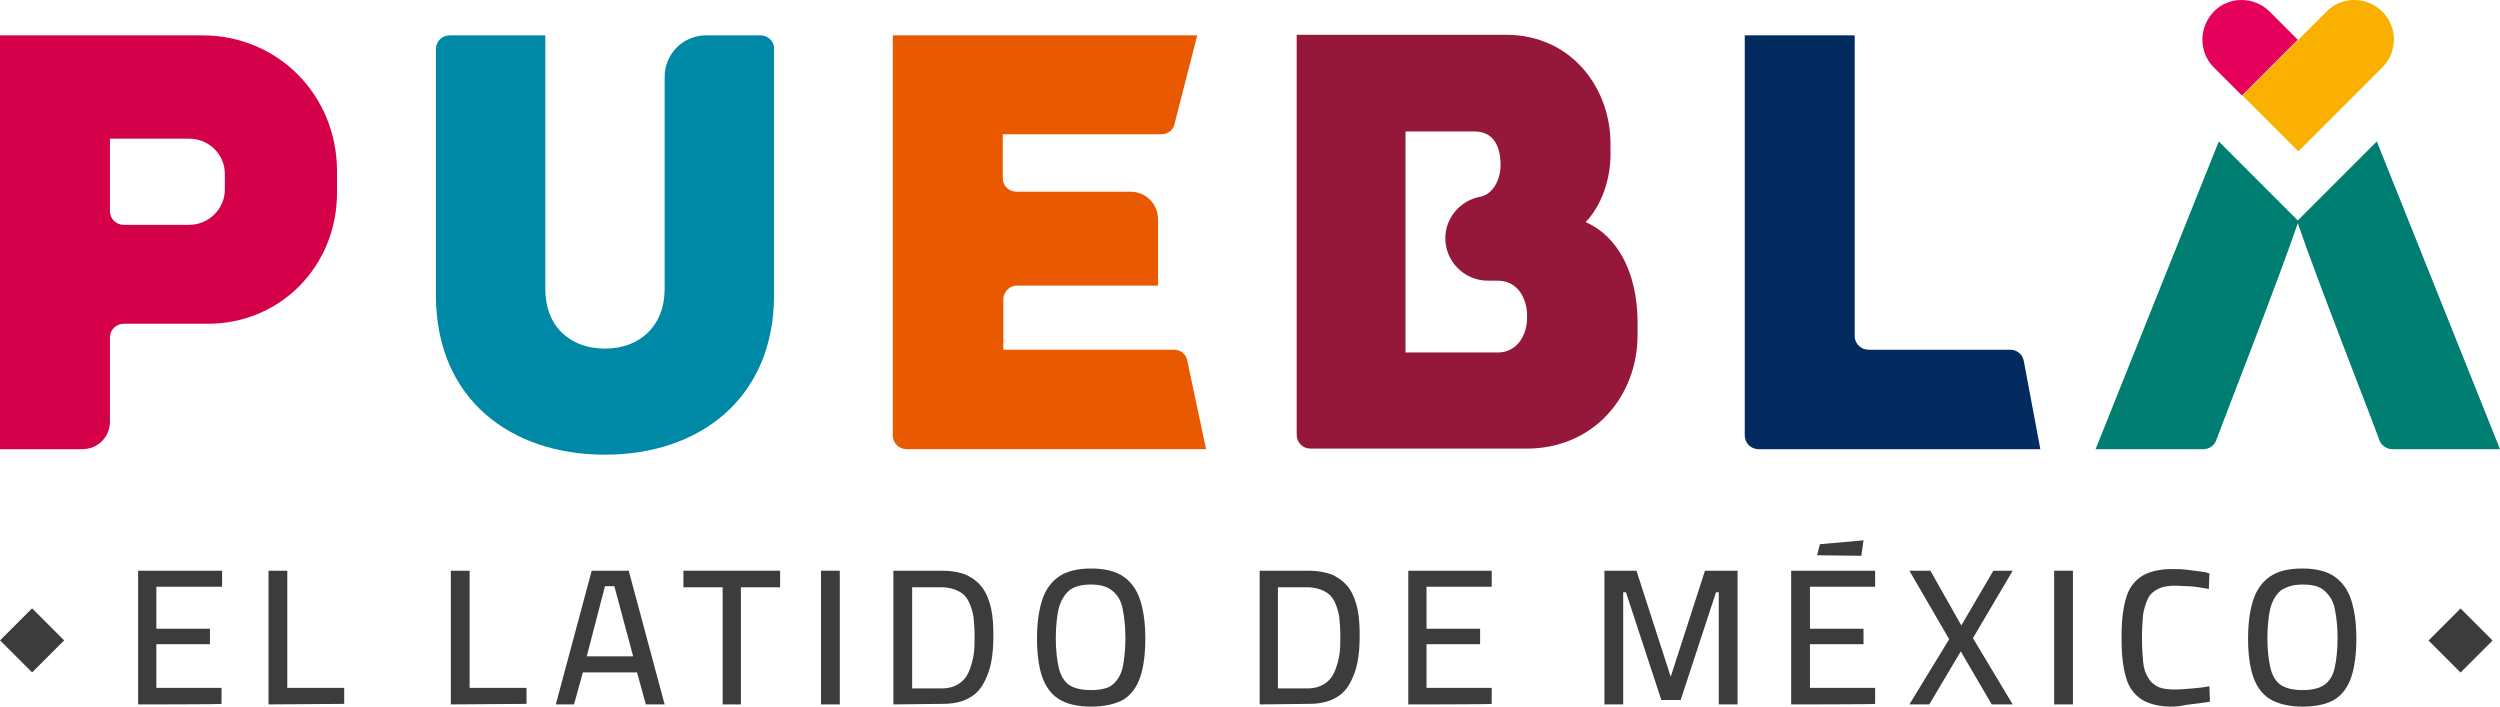
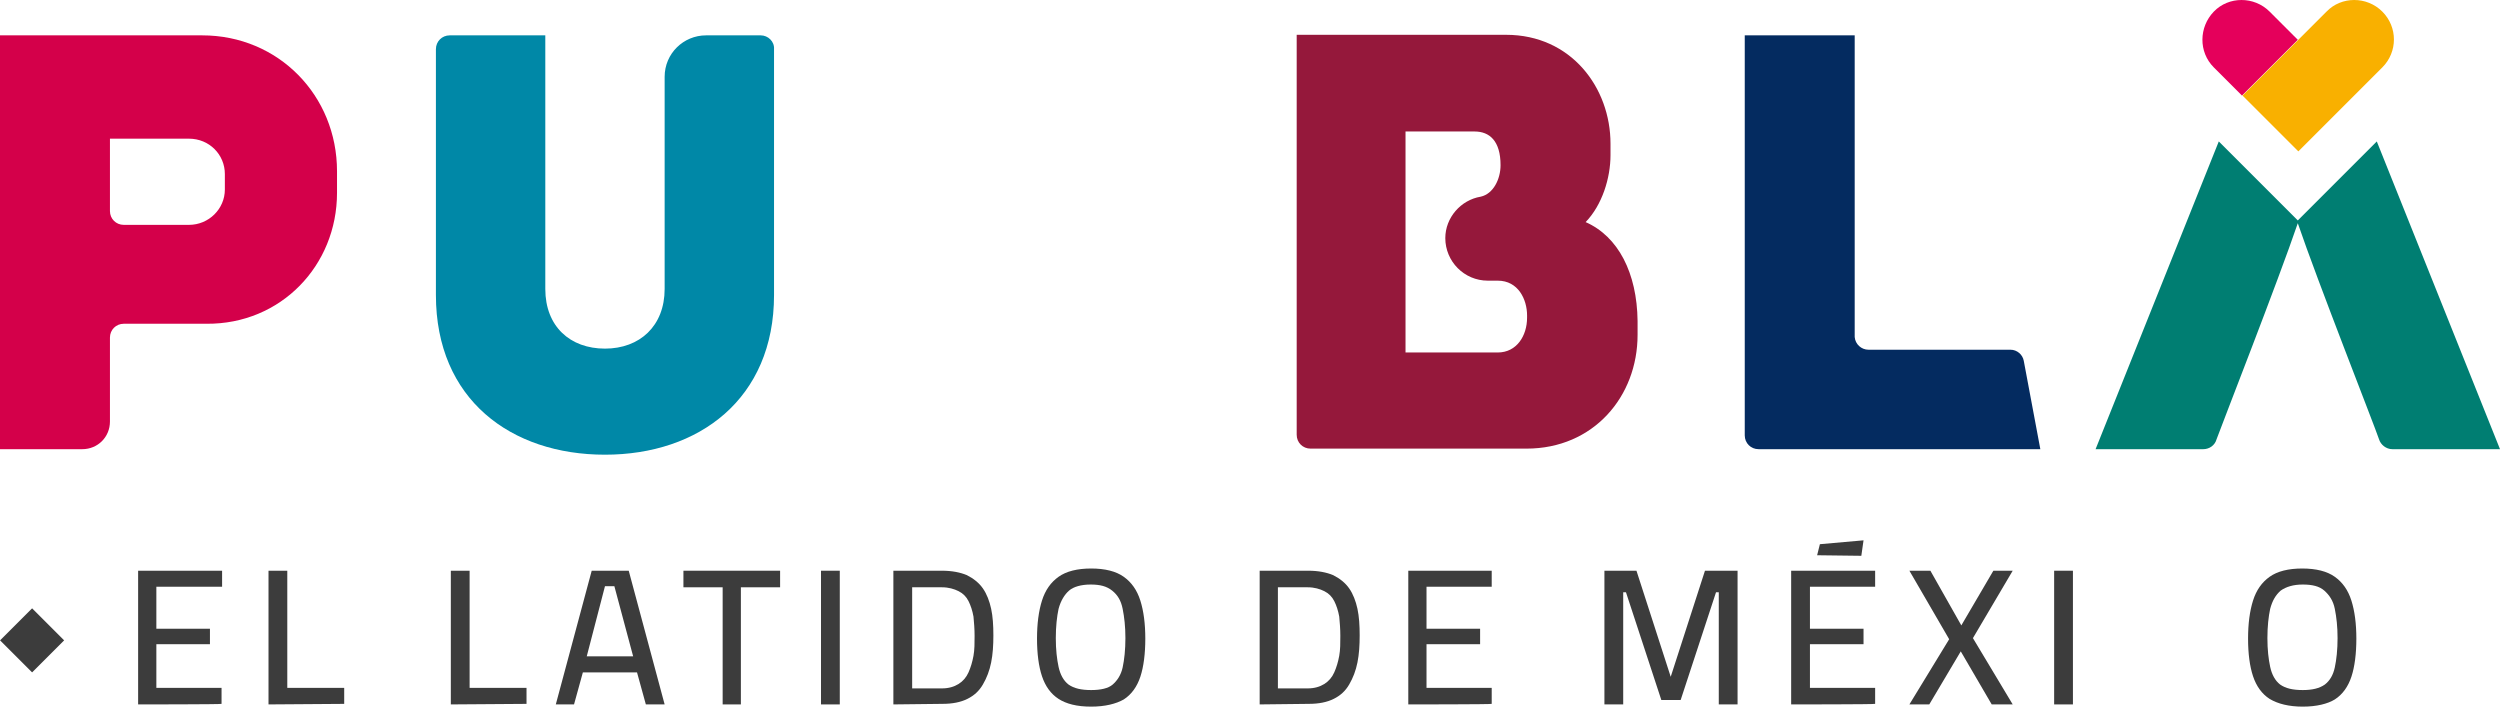
<svg xmlns="http://www.w3.org/2000/svg" version="1.1" id="Capa_2_00000121997445861967219850000005083258419989704875_" x="0px" y="0px" viewBox="0 0 452.5 127.9" style="enable-background:new 0 0 452.5 127.9;" xml:space="preserve">
  <style type="text/css">
	.st0{fill:#3C3C3C;}
	.st1{fill:#042B60;}
	.st2{fill:#95183B;}
	.st3{fill:#E95A00;}
	.st4{fill:#0088A7;}
	.st5{fill:#D4004A;}
	.st6{fill:#007E72;}
	.st7{fill:#E5005B;}
	.st8{fill:#F9B000;}
</style>
  <g id="PUE">
    <g>
      <rect x="1.7" y="111.8" transform="matrix(0.707 -0.707 0.707 0.707 -80.231 38.064)" class="st0" width="8.2" height="8.2" />
-       <rect x="441.3" y="111.8" transform="matrix(0.707 -0.707 0.707 0.707 48.519 348.888)" class="st0" width="8.2" height="8.2" />
      <g>
        <g>
          <path class="st0" d="M25,127.5v-24.2h15.2v2.9H28.3v7.6H38v2.8h-9.7v7.9h11.8v2.9C40.1,127.5,25,127.5,25,127.5z" />
          <path class="st0" d="M48.6,127.5v-24.2H52v21.2h10.3v2.9L48.6,127.5L48.6,127.5z" />
          <path class="st0" d="M81.6,127.5v-24.2H85v21.2h10.3v2.9L81.6,127.5L81.6,127.5z" />
          <path class="st0" d="M100.6,127.5l6.5-24.2h6.7l6.5,24.2h-3.4l-1.6-5.8h-9.8l-1.6,5.8H100.6L100.6,127.5z M106.2,118.8h8.4      l-3.4-12.7h-1.7L106.2,118.8L106.2,118.8z" />
          <path class="st0" d="M130.8,127.5v-21.2h-7.1v-3h17.5v3h-7.1v21.2H130.8z" />
          <path class="st0" d="M148.6,127.5v-24.2h3.4v24.2H148.6z" />
          <path class="st0" d="M161.7,127.5v-24.2h8.8c1.8,0,3.3,0.3,4.5,0.8c1.2,0.6,2.2,1.4,2.9,2.4s1.2,2.3,1.5,3.7      c0.3,1.4,0.4,3,0.4,4.8s-0.1,3.4-0.4,4.9s-0.8,2.8-1.5,4s-1.6,2-2.8,2.6c-1.2,0.6-2.7,0.9-4.5,0.9L161.7,127.5L161.7,127.5z       M165.1,124.6h5.4c1.2,0,2.2-0.3,3-0.8c0.8-0.5,1.4-1.2,1.8-2.1c0.4-0.9,0.7-1.9,0.9-3c0.2-1.1,0.2-2.3,0.2-3.6      s-0.1-2.4-0.2-3.5c-0.2-1.1-0.5-2-0.9-2.8c-0.4-0.8-1-1.4-1.8-1.8c-0.8-0.4-1.8-0.7-3-0.7h-5.4V124.6L165.1,124.6z" />
          <path class="st0" d="M197.5,127.9c-2.6,0-4.5-0.5-5.9-1.4c-1.4-0.9-2.4-2.3-3-4.1c-0.6-1.8-0.9-4.1-0.9-6.8s0.3-5,0.9-6.9      c0.6-1.9,1.6-3.3,3-4.3c1.4-1,3.4-1.5,5.9-1.5s4.5,0.5,5.9,1.5c1.4,1,2.4,2.4,3,4.3c0.6,1.9,0.9,4.2,0.9,6.9s-0.3,5.1-0.9,6.9      c-0.6,1.8-1.6,3.2-3,4.1C202,127.4,200,127.9,197.5,127.9L197.5,127.9z M197.5,124.9c1.7,0,3.1-0.3,3.9-1s1.5-1.7,1.8-3.1      s0.5-3.2,0.5-5.3s-0.2-3.8-0.5-5.3s-0.9-2.5-1.9-3.3s-2.2-1.1-3.9-1.1s-3.1,0.4-3.9,1.1s-1.5,1.8-1.9,3.3      c-0.3,1.4-0.5,3.2-0.5,5.3s0.2,3.8,0.5,5.2s0.9,2.5,1.8,3.2C194.4,124.6,195.7,124.9,197.5,124.9L197.5,124.9z" />
          <path class="st0" d="M228,127.5v-24.2h8.8c1.8,0,3.3,0.3,4.5,0.8c1.2,0.6,2.2,1.4,2.9,2.4s1.2,2.3,1.5,3.7      c0.3,1.4,0.4,3,0.4,4.8s-0.1,3.4-0.4,4.9s-0.8,2.8-1.5,4s-1.6,2-2.8,2.6c-1.2,0.6-2.7,0.9-4.5,0.9L228,127.5L228,127.5z       M231.3,124.6h5.4c1.2,0,2.2-0.3,3-0.8c0.8-0.5,1.4-1.2,1.8-2.1c0.4-0.9,0.7-1.9,0.9-3c0.2-1.1,0.2-2.3,0.2-3.6      s-0.1-2.4-0.2-3.5c-0.2-1.1-0.5-2-0.9-2.8c-0.4-0.8-1-1.4-1.8-1.8c-0.8-0.4-1.8-0.7-3-0.7h-5.4V124.6L231.3,124.6z" />
          <path class="st0" d="M254.9,127.5v-24.2H270v2.9h-11.8v7.6h9.7v2.8h-9.7v7.9H270v2.9C270,127.5,254.9,127.5,254.9,127.5z" />
          <path class="st0" d="M290.4,127.5v-24.2h5.8l6.2,19.2l6.2-19.2h5.9v24.2h-3.4v-20.3h-0.5l-6.4,19.5h-3.5l-6.4-19.5h-0.5v20.3      H290.4L290.4,127.5z" />
          <path class="st0" d="M324.2,127.5v-24.2h15.2v2.9h-11.8v7.6h9.7v2.8h-9.7v7.9h11.8v2.9C339.4,127.5,324.2,127.5,324.2,127.5z" />
          <path class="st0" d="M345.6,127.5l7.2-11.8l-7.2-12.4h3.8l5.6,9.9l5.8-9.9h3.5l-7.2,12.2l7.2,12h-3.8l-5.6-9.6l-5.7,9.6H345.6      L345.6,127.5z" />
          <path class="st0" d="M371.8,127.5v-24.2h3.4v24.2H371.8z" />
-           <path class="st0" d="M393.1,127.9c-1.8,0-3.3-0.3-4.5-0.8c-1.2-0.5-2.1-1.3-2.8-2.3s-1.1-2.3-1.4-3.9c-0.3-1.6-0.4-3.3-0.4-5.4      s0.1-3.9,0.4-5.5c0.3-1.6,0.7-2.9,1.4-3.9s1.6-1.8,2.8-2.3s2.7-0.8,4.5-0.8c0.8,0,1.6,0,2.5,0.1s1.6,0.2,2.4,0.3      s1.4,0.2,1.9,0.4l-0.1,2.8c-0.5-0.1-1.1-0.2-1.8-0.3c-0.7-0.1-1.5-0.2-2.2-0.2s-1.5-0.1-2.1-0.1c-1.3,0-2.3,0.2-3.1,0.6      c-0.8,0.4-1.4,0.9-1.8,1.7c-0.4,0.8-0.7,1.8-0.9,2.9c-0.1,1.2-0.2,2.6-0.2,4.3s0.1,3.1,0.2,4.2c0.1,1.2,0.4,2.2,0.9,2.9      c0.4,0.8,1,1.3,1.8,1.7s1.9,0.5,3.1,0.5c1,0,2-0.1,3.2-0.2s2.1-0.2,3-0.4l0.1,2.8c-0.6,0.1-1.2,0.2-2,0.3      c-0.8,0.1-1.6,0.2-2.4,0.3C394.7,127.8,393.9,127.9,393.1,127.9L393.1,127.9z" />
          <path class="st0" d="M416.8,127.9c-2.5,0-4.5-0.5-6-1.4c-1.4-0.9-2.4-2.3-3-4.1s-0.9-4.1-0.9-6.8s0.3-5,0.9-6.9      c0.6-1.9,1.6-3.3,3-4.3s3.4-1.5,5.9-1.5s4.5,0.5,5.9,1.5c1.4,1,2.4,2.4,3,4.3c0.6,1.9,0.9,4.2,0.9,6.9s-0.3,5.1-0.9,6.9      c-0.6,1.8-1.6,3.2-3,4.1C421.3,127.4,419.3,127.9,416.8,127.9L416.8,127.9z M416.8,124.9c1.7,0,3-0.3,4-1      c0.9-0.7,1.5-1.7,1.8-3.1s0.5-3.2,0.5-5.3s-0.2-3.8-0.5-5.3s-1-2.5-1.9-3.3c-0.9-0.8-2.2-1.1-3.9-1.1s-3,0.4-4,1.1      c-0.9,0.8-1.5,1.8-1.9,3.3c-0.3,1.4-0.5,3.2-0.5,5.3s0.2,3.8,0.5,5.2s0.9,2.5,1.8,3.2C413.7,124.6,415,124.9,416.8,124.9      L416.8,124.9z" />
        </g>
        <path class="st0" d="M328.9,100.5l0.5-2l7.9-0.7l-0.4,2.8L328.9,100.5L328.9,100.5z" />
      </g>
      <path class="st1" d="M369.3,81.3l-3-16l0,0c-0.2-1.1-1.2-2-2.4-2c0,0,0,0,0,0h-25.7l0,0c-1.3,0-2.4-1-2.5-2.3V6.4h-19.9v72.4    c0,1.4,1.1,2.5,2.5,2.5l0,0H369.3L369.3,81.3z" />
      <path class="st2" d="M287,40.2c3-3.1,4.5-8,4.5-12.1v-2.1c0-10.1-7.1-19.7-18.9-19.7h-37.9v72.4c0,1.4,1.1,2.5,2.5,2.5l0,0h39.1    c12.1,0,20.1-9.4,20.1-20.6v-2.5C296.3,49.4,292.9,42.8,287,40.2L287,40.2z M276.4,57.5c0,3.3-1.9,6.3-5.3,6.3h-16.7v-40h12.5    c2.7,0,4.7,1.7,4.7,6.1c0,2.5-1.3,5.2-3.6,5.7l0,0c-3.6,0.6-6.4,3.8-6.4,7.5c0,4.2,3.4,7.7,7.7,7.7h1.8c3.7,0,5.3,3.4,5.3,6.3    L276.4,57.5L276.4,57.5z" />
-       <path class="st3" d="M214.9,65.3c-0.2-1.2-1.2-2-2.4-2c0,0,0,0,0,0h-30.9v-9.1l0,0c0-1.3,1.1-2.5,2.4-2.5h25.6V39.7l0,0    c0-2.8-2.2-5-5-5h-20.6v0c-1.4,0-2.5-1.1-2.5-2.4v-8h28.7c0,0,0,0,0,0c1.2,0,2.2-0.8,2.4-1.9l4.1-16h-55.1v72.4l0,0    c0,1.4,1.1,2.5,2.5,2.5h54.2L214.9,65.3L214.9,65.3z" />
      <path class="st4" d="M137.7,6.4c0,0-9.8,0-9.9,0c-4.1,0-7.5,3.3-7.5,7.5v38.4c0,6.7-4.5,10.8-10.8,10.8s-10.8-4-10.8-10.8V6.4    H81.4c-1.4,0-2.5,1.1-2.5,2.5v44.5c0,18.9,13.6,28.9,30.6,28.9s30.6-10.1,30.6-28.9V8.9C140.2,7.5,139,6.4,137.7,6.4z" />
      <path class="st5" d="M36.6,6.4H0v74.9h14.9c2.8,0,5-2.2,5-5c0-0.1,0-0.1,0-0.2v-15c0-1.4,1.1-2.5,2.5-2.5h15    C50.8,58.7,61,48.1,61,34.9V31C61,17.3,50.4,6.4,36.6,6.4L36.6,6.4z M40.7,34.3c0,3.5-2.9,6.4-6.5,6.4H22.4    c-1.4,0-2.5-1.1-2.5-2.5V25.1h14.3c3.7,0,6.5,2.9,6.5,6.4V34.3L40.7,34.3z" />
      <path class="st6" d="M452.5,81.3l-22.3-55.7l-14.3,14.3l-14.3-14.3l-22.3,55.7h19.5c1.1,0,2.1-0.7,2.4-1.8    c0.9-2.5,11.2-28.8,14.7-39.1c3.5,10.3,13.9,36.7,14.7,39.1c0.3,1,1.3,1.8,2.4,1.8l0,0H452.5L452.5,81.3z" />
      <g>
        <path class="st7" d="M405.8,17.3c0,0,5.7-5.7,10.1-10.1l-5.1-5.1l0,0c0,0,0,0,0,0c-2.8-2.8-7.4-2.8-10.1,0s-2.8,7.3,0,10.1     C400.7,12.2,405.8,17.3,405.8,17.3z" />
        <path class="st8" d="M431.2,2.1c-2.8-2.8-7.4-2.8-10.1,0c-0.1,0.1-2.3,2.3-5.1,5.1c-4.4,4.4-10.1,10.1-10.1,10.1l9.6,9.6l0.5,0.5     l0,0l0.5-0.5l14.7-14.7l0,0c0,0,0,0,0,0C434,9.4,434,4.9,431.2,2.1L431.2,2.1z" />
      </g>
    </g>
  </g>
</svg>